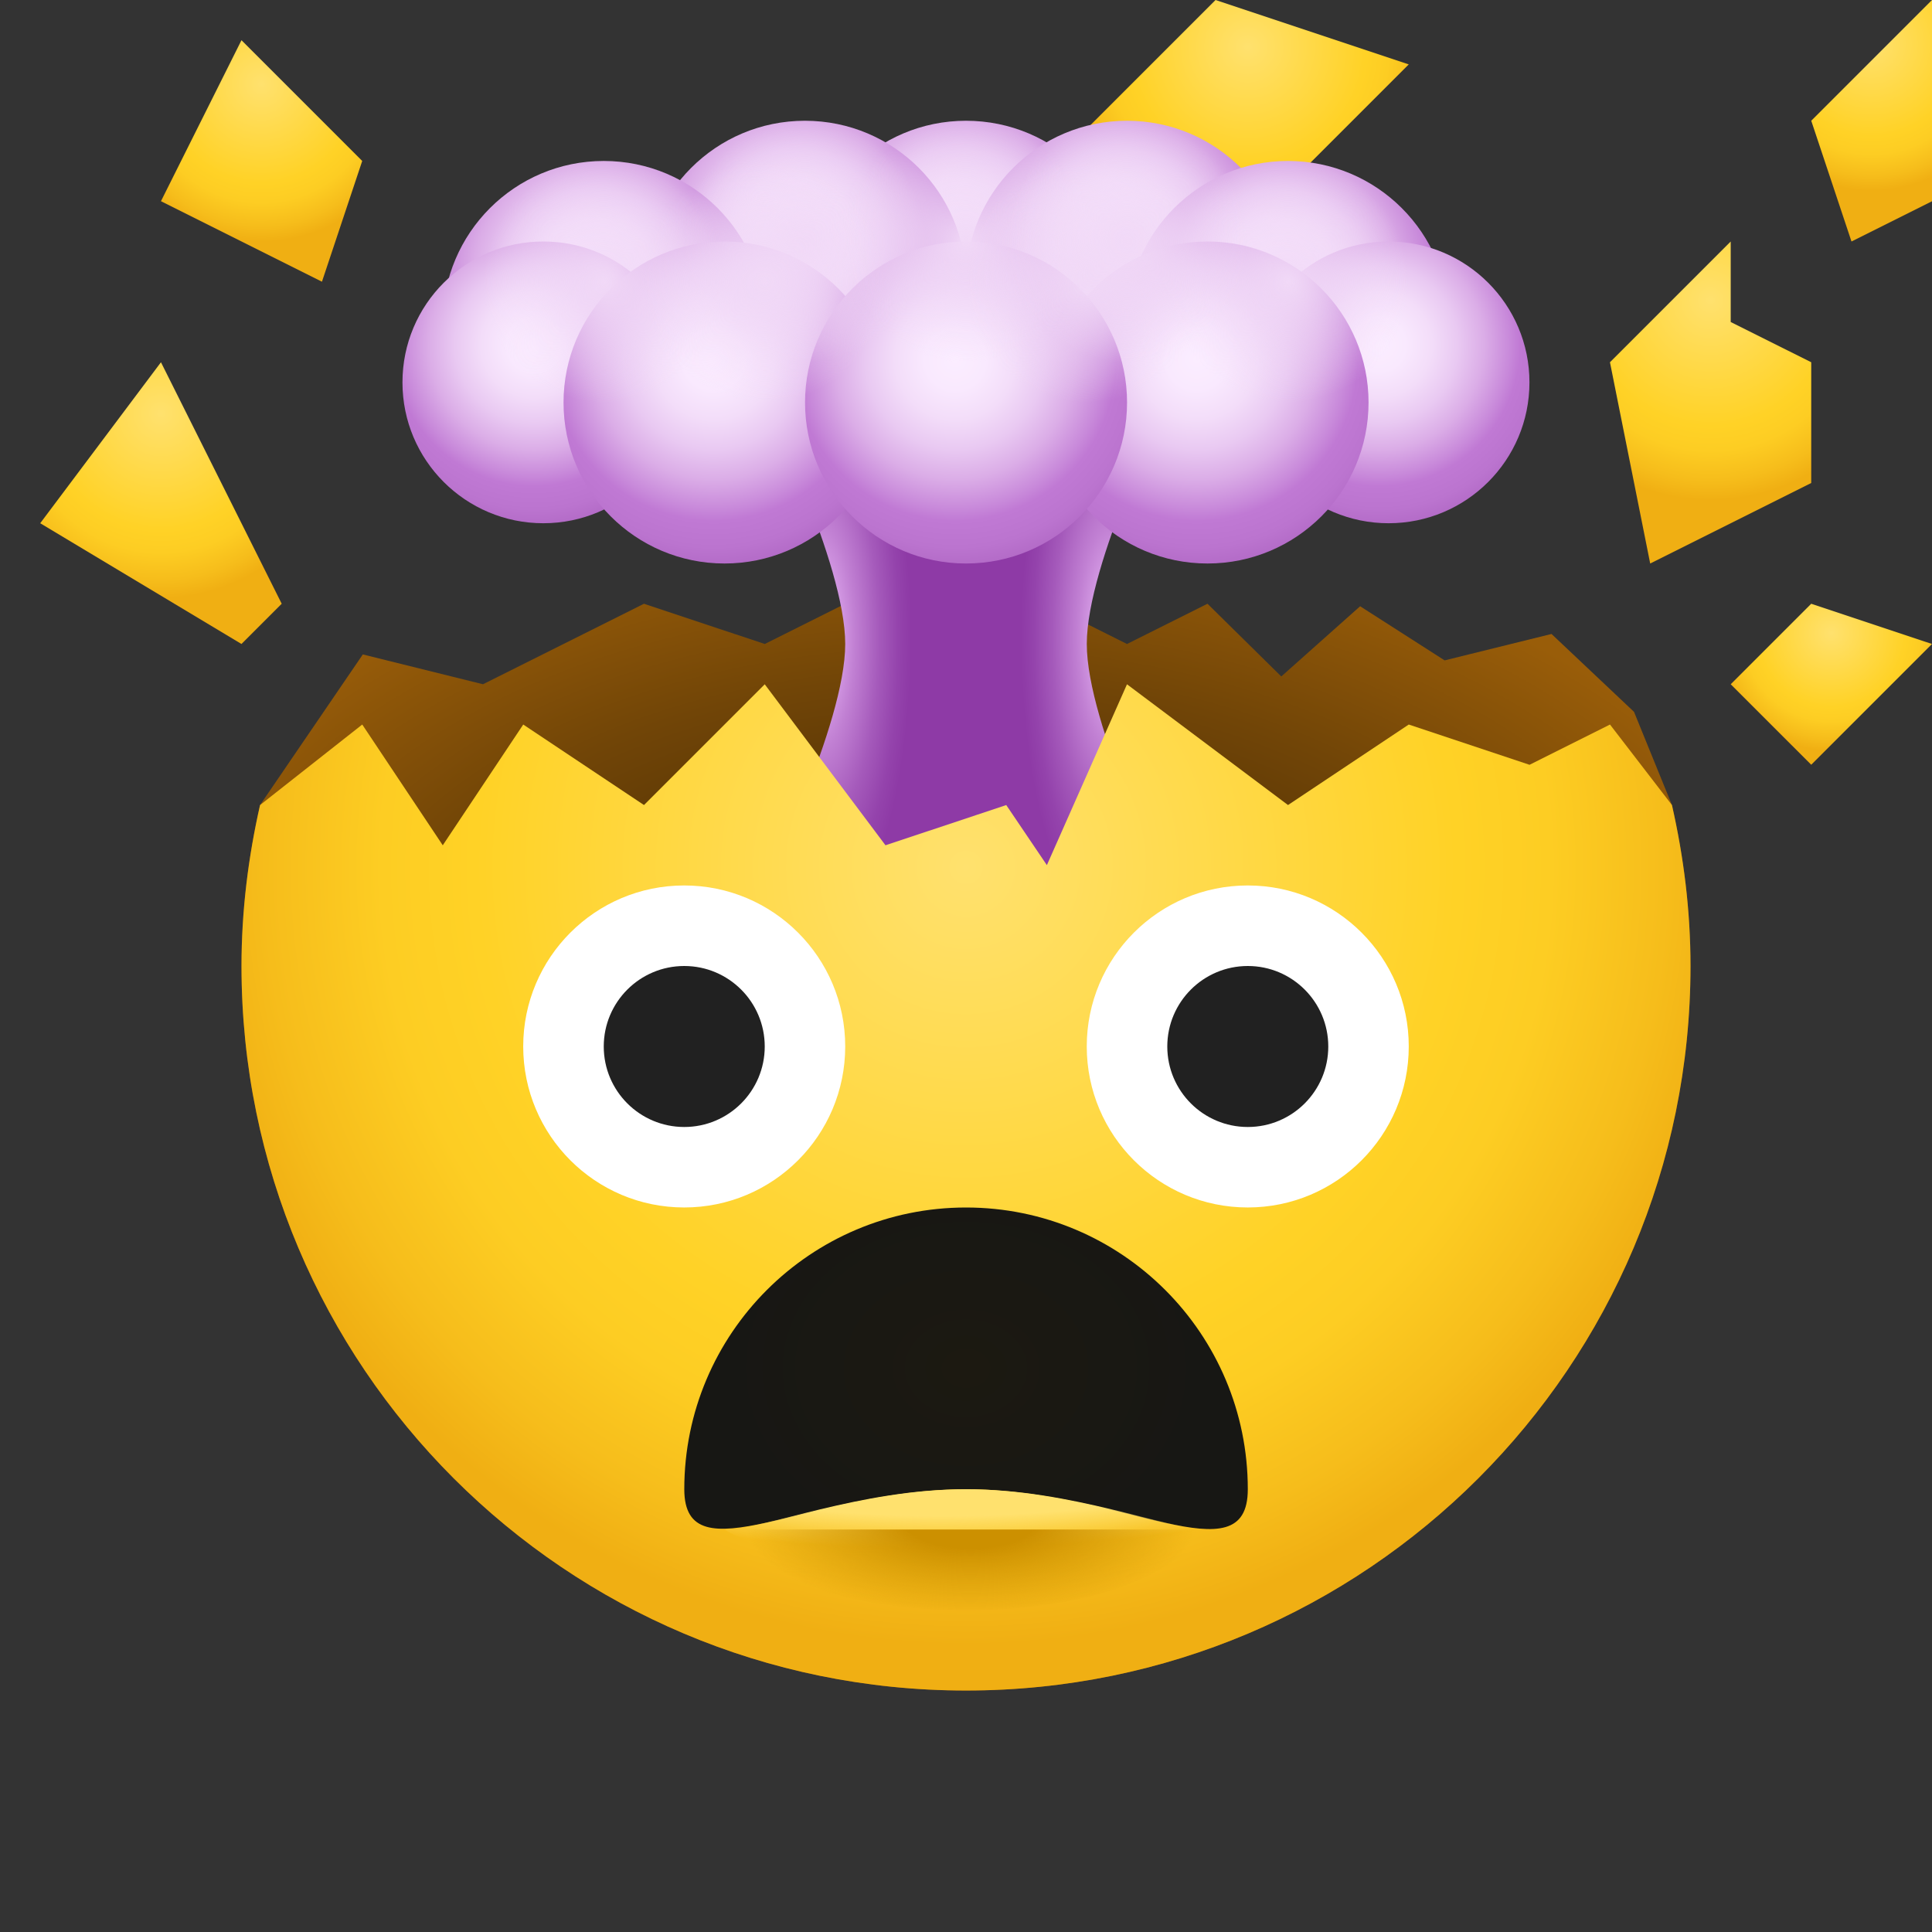
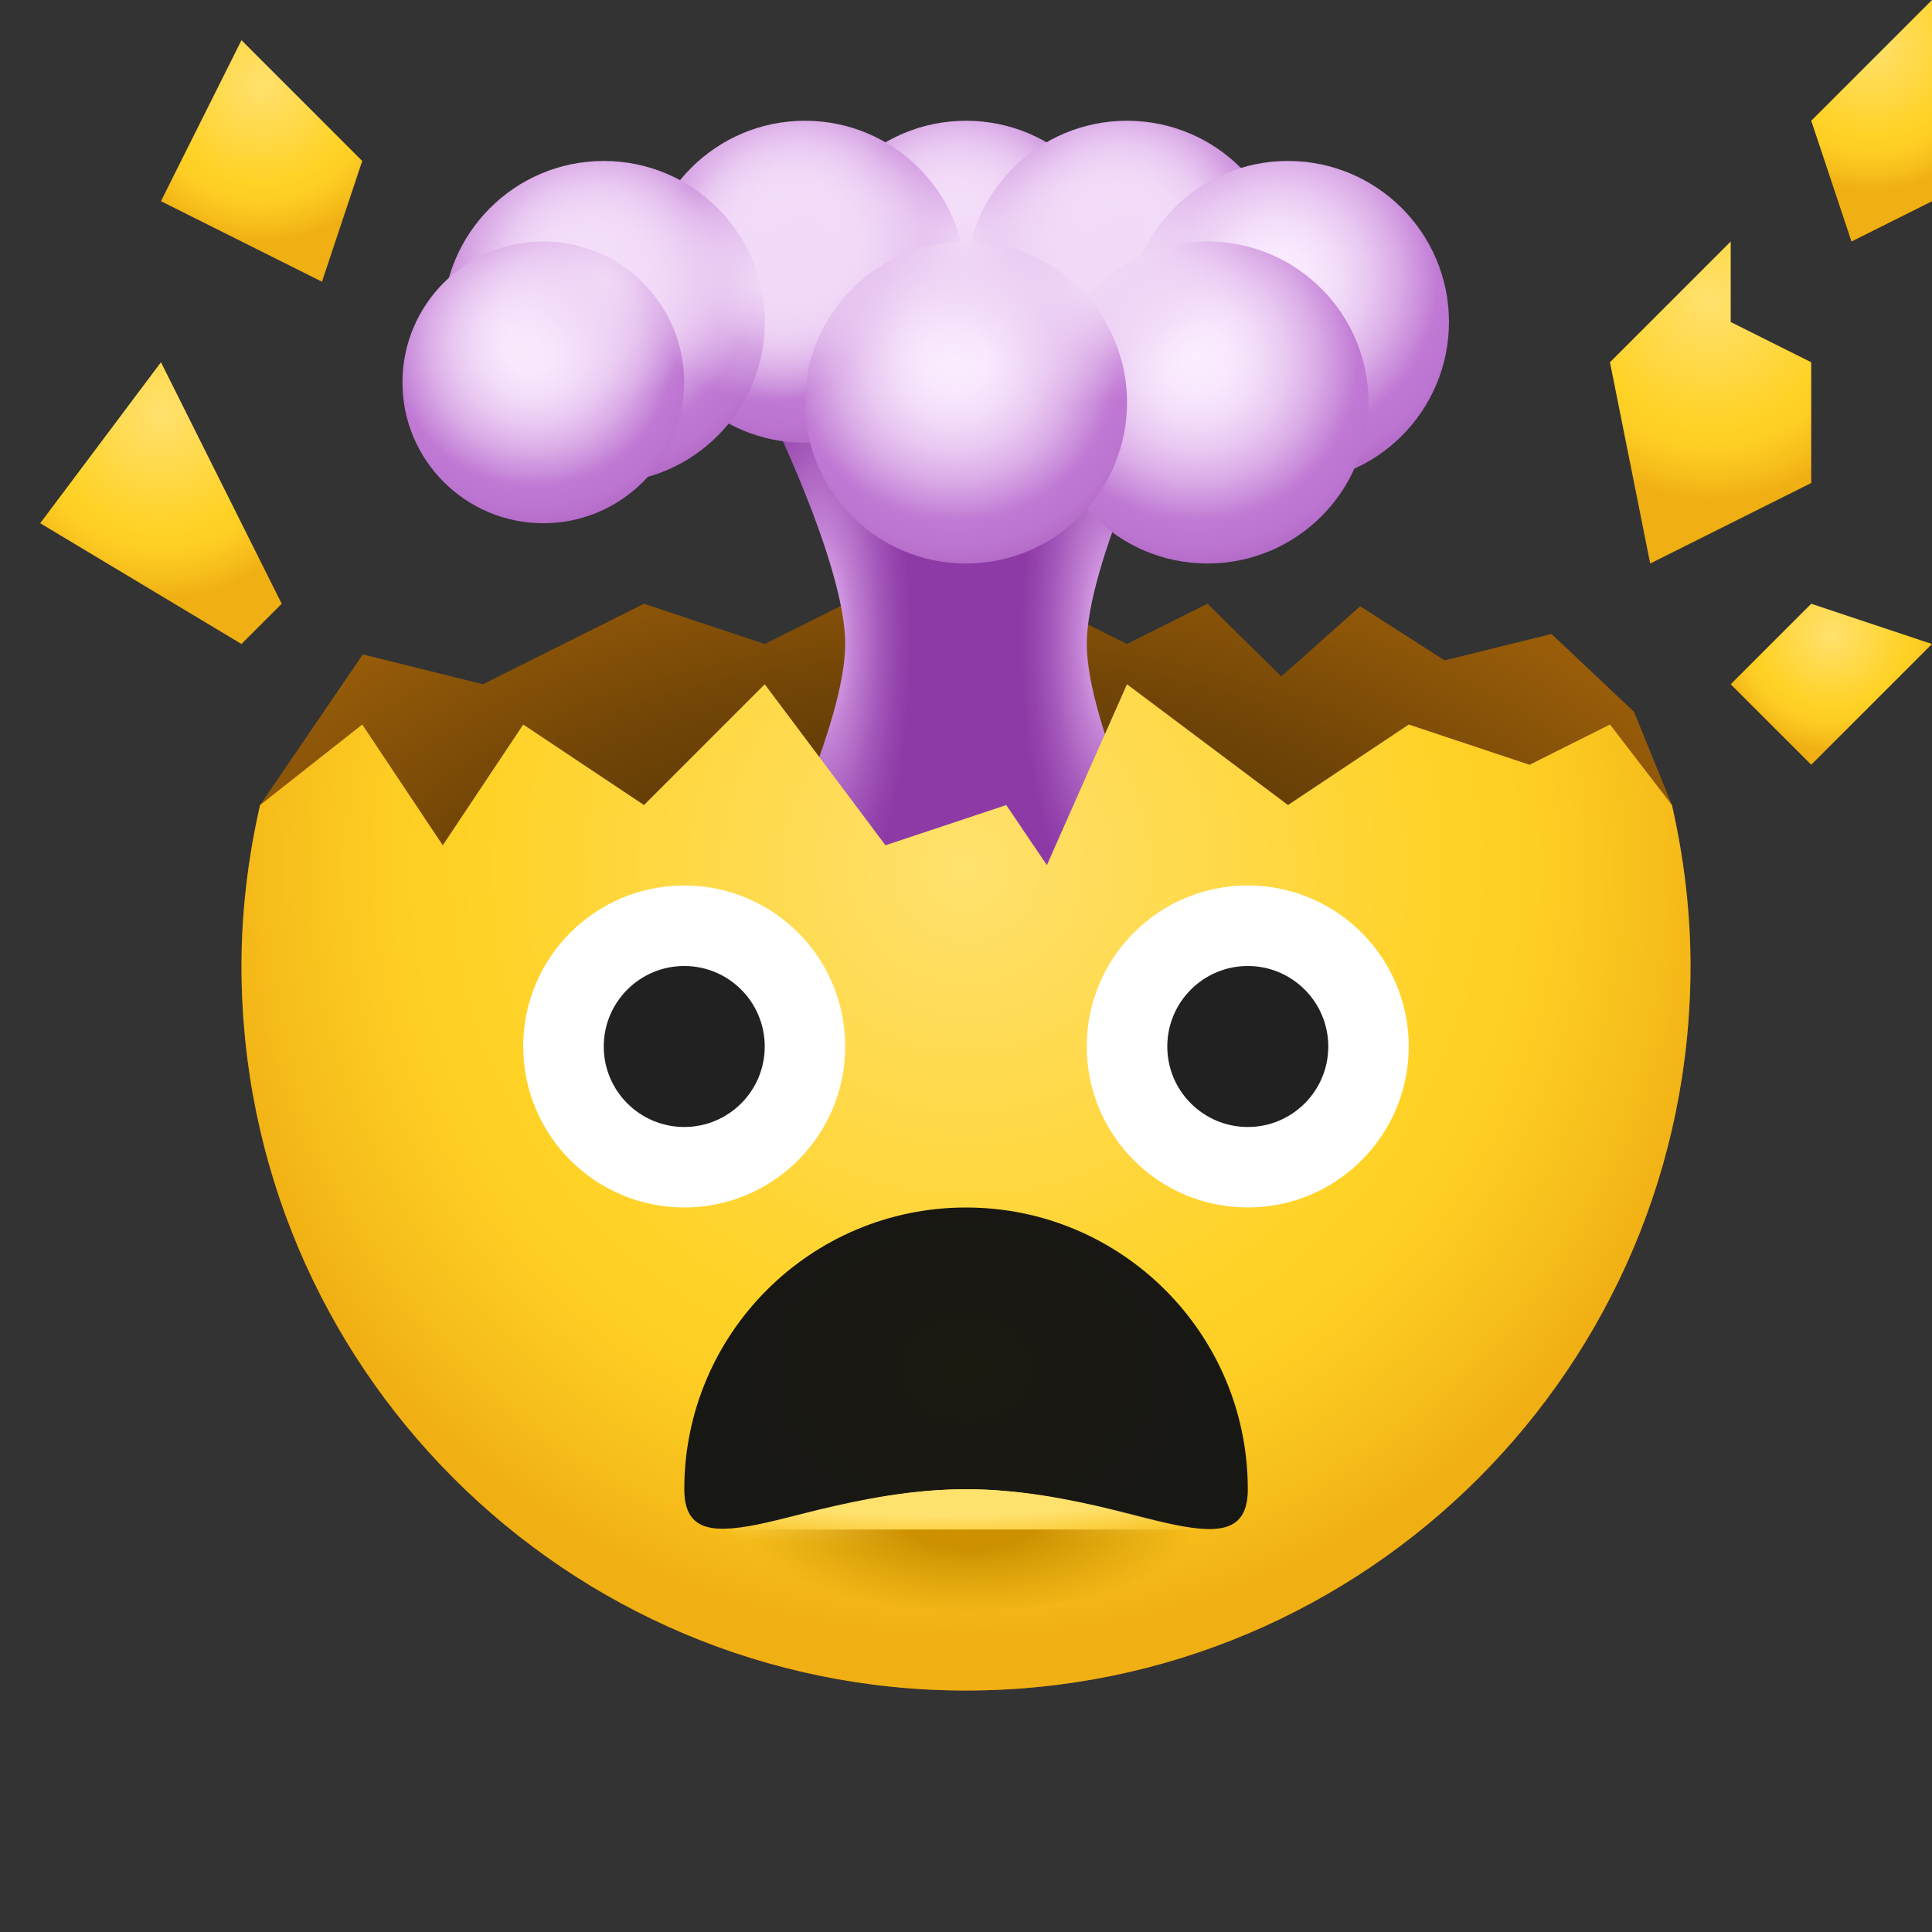
<svg xmlns="http://www.w3.org/2000/svg" width="64" height="64" viewBox="0 0 64 64" fill="none">
  <rect x="0" y="0" width="64" height="64" fill="#333333" stroke="none" />
-   <path d="M40.267 0L36 4.267L40.267 8.533L46.667 2.133L40.267 0Z" fill="url(#paint0_radial_1967_33502)" />
  <path d="M8.615 26.667C8.225 28.384 8 30.164 8 32C8 45.255 18.745 56 32 56C45.255 56 56 45.255 56 32C56 30.164 55.775 28.384 55.385 26.667L54.129 23.581L51.396 21.001L47.855 21.876L45.056 20.083L42.444 22.409L40 20L37.333 21.333L34.667 20L32.089 22.991L28 20L25.333 21.333L21.333 20L16 22.667L12.019 21.679L8.615 26.667Z" fill="url(#paint1_radial_1967_33502)" />
  <path d="M38.668 29.332H30.668L32.001 13.332H38.668C38.668 13.332 36.001 18.665 36.001 21.332C36.001 23.999 38.668 29.332 38.668 29.332Z" fill="url(#paint2_radial_1967_33502)" />
  <path d="M25.332 29.332H33.332L31.999 13.332H25.332C25.332 13.332 27.999 18.665 27.999 21.332C27.999 23.999 25.332 29.332 25.332 29.332Z" fill="url(#paint3_radial_1967_33502)" />
  <path d="M8.615 26.668C8.225 28.385 8 30.165 8 32.001C8 45.256 18.745 56.001 32 56.001C45.255 56.001 56 45.256 56 32.001C56 30.165 55.775 28.385 55.385 26.668L53.333 24.001L50.667 25.335L46.667 24.001L42.667 26.668L37.333 22.668L34.679 28.659L33.333 26.668L29.333 28.001L25.333 22.668L21.333 26.668L17.333 24.001L14.667 28.001L12 24.001L8.615 26.668Z" fill="url(#paint4_radial_1967_33502)" />
  <path d="M41.335 49.333C41.335 52.301 37.156 49.333 32.001 49.333C26.847 49.333 22.668 52.277 22.668 49.333C22.668 44.179 26.847 40 32.001 40C37.156 40 41.335 44.179 41.335 49.333Z" fill="url(#paint5_radial_1967_33502)" />
  <path d="M24 50.665C24 50.665 25.833 51.999 32 51.999C37.712 51.999 40.015 51.032 40.015 50.665C38.632 50.665 35.543 49.332 32 49.332C28.457 49.332 25.335 50.665 24 50.665Z" fill="url(#paint6_radial_1967_33502)" />
  <path d="M32 50.668C39.317 50.668 40 50.668 40 50.668C40 50.668 38.428 53.335 32 53.335C25.572 53.335 24 50.668 24 50.668C24 50.668 24.683 50.668 32 50.668Z" fill="url(#paint7_radial_1967_33502)" />
  <path d="M22.665 39.999C25.611 39.999 27.999 37.611 27.999 34.665C27.999 31.72 25.611 29.332 22.665 29.332C19.72 29.332 17.332 31.72 17.332 34.665C17.332 37.611 19.72 39.999 22.665 39.999Z" fill="white" />
  <path d="M22.667 37.333C24.139 37.333 25.333 36.139 25.333 34.667C25.333 33.194 24.139 32 22.667 32C21.194 32 20 33.194 20 34.667C20 36.139 21.194 37.333 22.667 37.333Z" fill="#212121" />
  <path d="M41.333 39.999C44.279 39.999 46.667 37.611 46.667 34.665C46.667 31.72 44.279 29.332 41.333 29.332C38.388 29.332 36 31.72 36 34.665C36 37.611 38.388 39.999 41.333 39.999Z" fill="white" />
  <path d="M41.335 37.333C42.807 37.333 44.001 36.139 44.001 34.667C44.001 33.194 42.807 32 41.335 32C39.862 32 38.668 33.194 38.668 34.667C38.668 36.139 39.862 37.333 41.335 37.333Z" fill="#212121" />
  <path d="M32.001 14.667C34.947 14.667 37.335 12.279 37.335 9.333C37.335 6.388 34.947 4 32.001 4C29.056 4 26.668 6.388 26.668 9.333C26.668 12.279 29.056 14.667 32.001 14.667Z" fill="url(#paint8_radial_1967_33502)" />
  <path d="M37.333 14.667C40.279 14.667 42.667 12.279 42.667 9.333C42.667 6.388 40.279 4 37.333 4C34.388 4 32 6.388 32 9.333C32 12.279 34.388 14.667 37.333 14.667Z" fill="url(#paint9_radial_1967_33502)" />
  <path d="M42.665 15.999C45.611 15.999 47.999 13.611 47.999 10.665C47.999 7.72 45.611 5.332 42.665 5.332C39.72 5.332 37.332 7.72 37.332 10.665C37.332 13.611 39.72 15.999 42.665 15.999Z" fill="url(#paint10_radial_1967_33502)" />
  <path d="M26.665 14.667C29.611 14.667 31.999 12.279 31.999 9.333C31.999 6.388 29.611 4 26.665 4C23.72 4 21.332 6.388 21.332 9.333C21.332 12.279 23.72 14.667 26.665 14.667Z" fill="url(#paint11_radial_1967_33502)" />
  <path d="M20.001 15.999C22.947 15.999 25.335 13.611 25.335 10.665C25.335 7.72 22.947 5.332 20.001 5.332C17.056 5.332 14.668 7.72 14.668 10.665C14.668 13.611 17.056 15.999 20.001 15.999Z" fill="url(#paint12_radial_1967_33502)" />
-   <path d="M45.999 17.333C48.576 17.333 50.665 15.244 50.665 12.667C50.665 10.089 48.576 8 45.999 8C43.421 8 41.332 10.089 41.332 12.667C41.332 15.244 43.421 17.333 45.999 17.333Z" fill="url(#paint13_radial_1967_33502)" />
  <path d="M40.001 18.667C42.947 18.667 45.335 16.279 45.335 13.333C45.335 10.388 42.947 8 40.001 8C37.056 8 34.668 10.388 34.668 13.333C34.668 16.279 37.056 18.667 40.001 18.667Z" fill="url(#paint14_radial_1967_33502)" />
  <path d="M17.999 17.333C20.576 17.333 22.665 15.244 22.665 12.667C22.665 10.089 20.576 8 17.999 8C15.421 8 13.332 10.089 13.332 12.667C13.332 15.244 15.421 17.333 17.999 17.333Z" fill="url(#paint15_radial_1967_33502)" />
-   <path d="M24.001 18.667C26.947 18.667 29.335 16.279 29.335 13.333C29.335 10.388 26.947 8 24.001 8C21.056 8 18.668 10.388 18.668 13.333C18.668 16.279 21.056 18.667 24.001 18.667Z" fill="url(#paint16_radial_1967_33502)" />
  <path d="M32.001 18.667C34.947 18.667 37.335 16.279 37.335 13.333C37.335 10.388 34.947 8 32.001 8C29.056 8 26.668 10.388 26.668 13.333C26.668 16.279 29.056 18.667 32.001 18.667Z" fill="url(#paint17_radial_1967_33502)" />
  <path d="M20 13.332C22.209 13.332 24 11.541 24 9.332C24 7.123 22.209 5.332 20 5.332C17.791 5.332 16 7.123 16 9.332C16 11.541 17.791 13.332 20 13.332Z" fill="url(#paint18_radial_1967_33502)" />
  <path d="M26.668 12C28.877 12 30.668 10.209 30.668 8C30.668 5.791 28.877 4 26.668 4C24.459 4 22.668 5.791 22.668 8C22.668 10.209 24.459 12 26.668 12Z" fill="url(#paint19_radial_1967_33502)" />
  <path d="M25.332 13.332C27.541 13.332 29.332 11.541 29.332 9.332C29.332 7.123 27.541 5.332 25.332 5.332C23.123 5.332 21.332 7.123 21.332 9.332C21.332 11.541 23.123 13.332 25.332 13.332Z" fill="url(#paint20_radial_1967_33502)" />
  <path d="M32 12C34.209 12 36 10.209 36 8C36 5.791 34.209 4 32 4C29.791 4 28 5.791 28 8C28 10.209 29.791 12 32 12Z" fill="url(#paint21_radial_1967_33502)" />
  <path d="M36 13.332C38.209 13.332 40 11.541 40 9.332C40 7.123 38.209 5.332 36 5.332C33.791 5.332 32 7.123 32 9.332C32 11.541 33.791 13.332 36 13.332Z" fill="url(#paint22_radial_1967_33502)" />
-   <path d="M42.668 13.332C44.877 13.332 46.668 11.541 46.668 9.332C46.668 7.123 44.877 5.332 42.668 5.332C40.459 5.332 38.668 7.123 38.668 9.332C38.668 11.541 40.459 13.332 42.668 13.332Z" fill="url(#paint23_radial_1967_33502)" />
  <path d="M37.332 12C39.541 12 41.332 10.209 41.332 8C41.332 5.791 39.541 4 37.332 4C35.123 4 33.332 5.791 33.332 8C33.332 10.209 35.123 12 37.332 12Z" fill="url(#paint24_radial_1967_33502)" />
  <path d="M57.332 8L53.332 12L54.665 18.667L59.999 16V12L57.332 10.667V8Z" fill="url(#paint25_radial_1967_33502)" />
  <path d="M1.332 17.333L5.332 12L9.332 20L7.999 21.333L1.332 17.333Z" fill="url(#paint26_radial_1967_33502)" />
  <path d="M5.332 6.665L10.665 9.332L11.999 5.332L7.999 1.332L5.332 6.665Z" fill="url(#paint27_radial_1967_33502)" />
  <path d="M59.999 20L57.332 22.667L59.999 25.333L63.999 21.333L59.999 20Z" fill="url(#paint28_radial_1967_33502)" />
  <path d="M60 4L61.333 8L64 6.667V0L60 4Z" fill="url(#paint29_radial_1967_33502)" />
  <defs>
    <radialGradient id="paint0_radial_1967_33502" cx="0" cy="0" r="1" gradientUnits="userSpaceOnUse" gradientTransform="translate(41.333 1.551) scale(6.247)">
      <stop stop-color="#FFE16E" />
      <stop offset="0.629" stop-color="#FFD226" />
      <stop offset="0.75" stop-color="#FDCD23" />
      <stop offset="0.899" stop-color="#F6BD1B" />
      <stop offset="0.999" stop-color="#F0AF13" />
    </radialGradient>
    <radialGradient id="paint1_radial_1967_33502" cx="0" cy="0" r="1" gradientUnits="userSpaceOnUse" gradientTransform="translate(31.936 33.816) rotate(1.347) scale(29.05 16.964)">
      <stop offset="0.429" stop-color="#593605" />
      <stop offset="0.67" stop-color="#714507" />
      <stop offset="0.999" stop-color="#995D09" />
    </radialGradient>
    <radialGradient id="paint2_radial_1967_33502" cx="0" cy="0" r="1" gradientUnits="userSpaceOnUse" gradientTransform="translate(36.864 21.107) scale(5.324 16.701)">
      <stop stop-color="#F2C4FF" />
      <stop offset="0.047" stop-color="#E7B5F5" />
      <stop offset="0.222" stop-color="#C180D3" />
      <stop offset="0.374" stop-color="#A55ABB" />
      <stop offset="0.496" stop-color="#9443AC" />
      <stop offset="0.572" stop-color="#8E3AA6" />
    </radialGradient>
    <radialGradient id="paint3_radial_1967_33502" cx="0" cy="0" r="1" gradientUnits="userSpaceOnUse" gradientTransform="translate(27.135 21.107) rotate(180) scale(5.324 16.701)">
      <stop stop-color="#F2C4FF" />
      <stop offset="0.047" stop-color="#E7B5F5" />
      <stop offset="0.222" stop-color="#C180D3" />
      <stop offset="0.374" stop-color="#A55ABB" />
      <stop offset="0.496" stop-color="#9443AC" />
      <stop offset="0.572" stop-color="#8E3AA6" />
    </radialGradient>
    <radialGradient id="paint4_radial_1967_33502" cx="0" cy="0" r="1" gradientUnits="userSpaceOnUse" gradientTransform="translate(32 28.724) scale(25.831 25.831)">
      <stop stop-color="#FFE16E" />
      <stop offset="0.629" stop-color="#FFD226" />
      <stop offset="0.75" stop-color="#FDCD23" />
      <stop offset="0.899" stop-color="#F6BD1B" />
      <stop offset="0.999" stop-color="#F0AF13" />
    </radialGradient>
    <radialGradient id="paint5_radial_1967_33502" cx="0" cy="0" r="1" gradientUnits="userSpaceOnUse" gradientTransform="translate(32.001 45.327) scale(8.107 6.485)">
      <stop stop-color="#1C1911" />
      <stop offset="0.999" stop-color="#171714" />
    </radialGradient>
    <radialGradient id="paint6_radial_1967_33502" cx="0" cy="0" r="1" gradientUnits="userSpaceOnUse" gradientTransform="translate(32.047 47.419) rotate(88.882) scale(4.434 18.204)">
      <stop offset="0.629" stop-color="#FFE16E" />
      <stop offset="0.871" stop-color="#FFE16E" stop-opacity="0" />
    </radialGradient>
    <radialGradient id="paint7_radial_1967_33502" cx="0" cy="0" r="1" gradientUnits="userSpaceOnUse" gradientTransform="translate(32.151 50.442) rotate(180) scale(7.489 3.008)">
      <stop offset="0.284" stop-color="#CC9000" />
      <stop offset="1" stop-color="#CC9000" stop-opacity="0" />
    </radialGradient>
    <radialGradient id="paint8_radial_1967_33502" cx="0" cy="0" r="1" gradientUnits="userSpaceOnUse" gradientTransform="translate(31.641 7.913) scale(7.401)">
      <stop stop-color="#FBEDFF" />
      <stop offset="0.135" stop-color="#F9E9FE" />
      <stop offset="0.269" stop-color="#F3DDF9" />
      <stop offset="0.403" stop-color="#E9C9F2" />
      <stop offset="0.537" stop-color="#DBADE7" />
      <stop offset="0.67" stop-color="#C889DA" />
      <stop offset="0.723" stop-color="#C079D4" />
      <stop offset="0.842" stop-color="#BB74CF" />
      <stop offset="0.99" stop-color="#AD64C1" />
      <stop offset="1" stop-color="#AC63C0" />
    </radialGradient>
    <radialGradient id="paint9_radial_1967_33502" cx="0" cy="0" r="1" gradientUnits="userSpaceOnUse" gradientTransform="translate(36.973 7.913) scale(7.401)">
      <stop stop-color="#FBEDFF" />
      <stop offset="0.135" stop-color="#F9E9FE" />
      <stop offset="0.269" stop-color="#F3DDF9" />
      <stop offset="0.403" stop-color="#E9C9F2" />
      <stop offset="0.537" stop-color="#DBADE7" />
      <stop offset="0.67" stop-color="#C889DA" />
      <stop offset="0.723" stop-color="#C079D4" />
      <stop offset="0.842" stop-color="#BB74CF" />
      <stop offset="0.99" stop-color="#AD64C1" />
      <stop offset="1" stop-color="#AC63C0" />
    </radialGradient>
    <radialGradient id="paint10_radial_1967_33502" cx="0" cy="0" r="1" gradientUnits="userSpaceOnUse" gradientTransform="translate(42.305 9.245) scale(7.401)">
      <stop stop-color="#FBEDFF" />
      <stop offset="0.135" stop-color="#F9E9FE" />
      <stop offset="0.269" stop-color="#F3DDF9" />
      <stop offset="0.403" stop-color="#E9C9F2" />
      <stop offset="0.537" stop-color="#DBADE7" />
      <stop offset="0.67" stop-color="#C889DA" />
      <stop offset="0.723" stop-color="#C079D4" />
      <stop offset="0.842" stop-color="#BB74CF" />
      <stop offset="0.99" stop-color="#AD64C1" />
      <stop offset="1" stop-color="#AC63C0" />
    </radialGradient>
    <radialGradient id="paint11_radial_1967_33502" cx="0" cy="0" r="1" gradientUnits="userSpaceOnUse" gradientTransform="translate(26.305 7.913) scale(7.401)">
      <stop stop-color="#FBEDFF" />
      <stop offset="0.135" stop-color="#F9E9FE" />
      <stop offset="0.269" stop-color="#F3DDF9" />
      <stop offset="0.403" stop-color="#E9C9F2" />
      <stop offset="0.537" stop-color="#DBADE7" />
      <stop offset="0.67" stop-color="#C889DA" />
      <stop offset="0.723" stop-color="#C079D4" />
      <stop offset="0.842" stop-color="#BB74CF" />
      <stop offset="0.99" stop-color="#AD64C1" />
      <stop offset="1" stop-color="#AC63C0" />
    </radialGradient>
    <radialGradient id="paint12_radial_1967_33502" cx="0" cy="0" r="1" gradientUnits="userSpaceOnUse" gradientTransform="translate(19.641 9.245) scale(7.401)">
      <stop stop-color="#FBEDFF" />
      <stop offset="0.135" stop-color="#F9E9FE" />
      <stop offset="0.269" stop-color="#F3DDF9" />
      <stop offset="0.403" stop-color="#E9C9F2" />
      <stop offset="0.537" stop-color="#DBADE7" />
      <stop offset="0.67" stop-color="#C889DA" />
      <stop offset="0.723" stop-color="#C079D4" />
      <stop offset="0.842" stop-color="#BB74CF" />
      <stop offset="0.99" stop-color="#AD64C1" />
      <stop offset="1" stop-color="#AC63C0" />
    </radialGradient>
    <radialGradient id="paint13_radial_1967_33502" cx="0" cy="0" r="1" gradientUnits="userSpaceOnUse" gradientTransform="translate(45.684 11.424) scale(6.476)">
      <stop stop-color="#FBEDFF" />
      <stop offset="0.135" stop-color="#F9E9FE" />
      <stop offset="0.269" stop-color="#F3DDF9" />
      <stop offset="0.403" stop-color="#E9C9F2" />
      <stop offset="0.537" stop-color="#DBADE7" />
      <stop offset="0.67" stop-color="#C889DA" />
      <stop offset="0.723" stop-color="#C079D4" />
      <stop offset="0.842" stop-color="#BB74CF" />
      <stop offset="0.99" stop-color="#AD64C1" />
      <stop offset="1" stop-color="#AC63C0" />
    </radialGradient>
    <radialGradient id="paint14_radial_1967_33502" cx="0" cy="0" r="1" gradientUnits="userSpaceOnUse" gradientTransform="translate(39.641 11.913) scale(7.401)">
      <stop stop-color="#FBEDFF" />
      <stop offset="0.135" stop-color="#F9E9FE" />
      <stop offset="0.269" stop-color="#F3DDF9" />
      <stop offset="0.403" stop-color="#E9C9F2" />
      <stop offset="0.537" stop-color="#DBADE7" />
      <stop offset="0.67" stop-color="#C889DA" />
      <stop offset="0.723" stop-color="#C079D4" />
      <stop offset="0.842" stop-color="#BB74CF" />
      <stop offset="0.99" stop-color="#AD64C1" />
      <stop offset="1" stop-color="#AC63C0" />
    </radialGradient>
    <radialGradient id="paint15_radial_1967_33502" cx="0" cy="0" r="1" gradientUnits="userSpaceOnUse" gradientTransform="translate(17.684 11.424) scale(6.476)">
      <stop stop-color="#FBEDFF" />
      <stop offset="0.135" stop-color="#F9E9FE" />
      <stop offset="0.269" stop-color="#F3DDF9" />
      <stop offset="0.403" stop-color="#E9C9F2" />
      <stop offset="0.537" stop-color="#DBADE7" />
      <stop offset="0.67" stop-color="#C889DA" />
      <stop offset="0.723" stop-color="#C079D4" />
      <stop offset="0.842" stop-color="#BB74CF" />
      <stop offset="0.99" stop-color="#AD64C1" />
      <stop offset="1" stop-color="#AC63C0" />
    </radialGradient>
    <radialGradient id="paint16_radial_1967_33502" cx="0" cy="0" r="1" gradientUnits="userSpaceOnUse" gradientTransform="translate(23.641 11.913) scale(7.401)">
      <stop stop-color="#FBEDFF" />
      <stop offset="0.135" stop-color="#F9E9FE" />
      <stop offset="0.269" stop-color="#F3DDF9" />
      <stop offset="0.403" stop-color="#E9C9F2" />
      <stop offset="0.537" stop-color="#DBADE7" />
      <stop offset="0.67" stop-color="#C889DA" />
      <stop offset="0.723" stop-color="#C079D4" />
      <stop offset="0.842" stop-color="#BB74CF" />
      <stop offset="0.99" stop-color="#AD64C1" />
      <stop offset="1" stop-color="#AC63C0" />
    </radialGradient>
    <radialGradient id="paint17_radial_1967_33502" cx="0" cy="0" r="1" gradientUnits="userSpaceOnUse" gradientTransform="translate(31.641 11.913) scale(7.401)">
      <stop stop-color="#FBEDFF" />
      <stop offset="0.135" stop-color="#F9E9FE" />
      <stop offset="0.269" stop-color="#F3DDF9" />
      <stop offset="0.403" stop-color="#E9C9F2" />
      <stop offset="0.537" stop-color="#DBADE7" />
      <stop offset="0.67" stop-color="#C889DA" />
      <stop offset="0.723" stop-color="#C079D4" />
      <stop offset="0.842" stop-color="#BB74CF" />
      <stop offset="0.99" stop-color="#AD64C1" />
      <stop offset="1" stop-color="#AC63C0" />
    </radialGradient>
    <radialGradient id="paint18_radial_1967_33502" cx="0" cy="0" r="1" gradientUnits="userSpaceOnUse" gradientTransform="translate(20 9.332) scale(4)">
      <stop stop-color="#F1D9F7" />
      <stop offset="0.896" stop-color="#F1D9F7" stop-opacity="0.104" />
      <stop offset="1" stop-color="#F1D9F7" stop-opacity="0" />
    </radialGradient>
    <radialGradient id="paint19_radial_1967_33502" cx="0" cy="0" r="1" gradientUnits="userSpaceOnUse" gradientTransform="translate(26.668 8) scale(4)">
      <stop stop-color="#F1D9F7" />
      <stop offset="0.896" stop-color="#F1D9F7" stop-opacity="0.104" />
      <stop offset="1" stop-color="#F1D9F7" stop-opacity="0" />
    </radialGradient>
    <radialGradient id="paint20_radial_1967_33502" cx="0" cy="0" r="1" gradientUnits="userSpaceOnUse" gradientTransform="translate(25.332 9.332) scale(4)">
      <stop stop-color="#F1D9F7" />
      <stop offset="0.896" stop-color="#F1D9F7" stop-opacity="0.104" />
      <stop offset="1" stop-color="#F1D9F7" stop-opacity="0" />
    </radialGradient>
    <radialGradient id="paint21_radial_1967_33502" cx="0" cy="0" r="1" gradientUnits="userSpaceOnUse" gradientTransform="translate(32 8) scale(4)">
      <stop stop-color="#F1D9F7" />
      <stop offset="0.896" stop-color="#F1D9F7" stop-opacity="0.104" />
      <stop offset="1" stop-color="#F1D9F7" stop-opacity="0" />
    </radialGradient>
    <radialGradient id="paint22_radial_1967_33502" cx="0" cy="0" r="1" gradientUnits="userSpaceOnUse" gradientTransform="translate(36 9.332) scale(4)">
      <stop stop-color="#F1D9F7" />
      <stop offset="0.896" stop-color="#F1D9F7" stop-opacity="0.104" />
      <stop offset="1" stop-color="#F1D9F7" stop-opacity="0" />
    </radialGradient>
    <radialGradient id="paint23_radial_1967_33502" cx="0" cy="0" r="1" gradientUnits="userSpaceOnUse" gradientTransform="translate(42.668 9.332) scale(4)">
      <stop stop-color="#F1D9F7" />
      <stop offset="0.896" stop-color="#F1D9F7" stop-opacity="0.104" />
      <stop offset="1" stop-color="#F1D9F7" stop-opacity="0" />
    </radialGradient>
    <radialGradient id="paint24_radial_1967_33502" cx="0" cy="0" r="1" gradientUnits="userSpaceOnUse" gradientTransform="translate(37.332 8) scale(4)">
      <stop stop-color="#F1D9F7" />
      <stop offset="0.896" stop-color="#F1D9F7" stop-opacity="0.104" />
      <stop offset="1" stop-color="#F1D9F7" stop-opacity="0" />
    </radialGradient>
    <radialGradient id="paint25_radial_1967_33502" cx="0" cy="0" r="1" gradientUnits="userSpaceOnUse" gradientTransform="translate(56.665 9.939) scale(6.643)">
      <stop stop-color="#FFE16E" />
      <stop offset="0.629" stop-color="#FFD226" />
      <stop offset="0.75" stop-color="#FDCD23" />
      <stop offset="0.899" stop-color="#F6BD1B" />
      <stop offset="0.999" stop-color="#F0AF13" />
    </radialGradient>
    <radialGradient id="paint26_radial_1967_33502" cx="0" cy="0" r="1" gradientUnits="userSpaceOnUse" gradientTransform="translate(5.332 13.696) scale(6.129)">
      <stop stop-color="#FFE16E" />
      <stop offset="0.629" stop-color="#FFD226" />
      <stop offset="0.75" stop-color="#FDCD23" />
      <stop offset="0.899" stop-color="#F6BD1B" />
      <stop offset="0.999" stop-color="#F0AF13" />
    </radialGradient>
    <radialGradient id="paint27_radial_1967_33502" cx="0" cy="0" r="1" gradientUnits="userSpaceOnUse" gradientTransform="translate(8.665 2.785) scale(5.223)">
      <stop stop-color="#FFE16E" />
      <stop offset="0.629" stop-color="#FFD226" />
      <stop offset="0.75" stop-color="#FDCD23" />
      <stop offset="0.899" stop-color="#F6BD1B" />
      <stop offset="0.999" stop-color="#F0AF13" />
    </radialGradient>
    <radialGradient id="paint28_radial_1967_33502" cx="0" cy="0" r="1" gradientUnits="userSpaceOnUse" gradientTransform="translate(60.665 20.969) scale(3.904)">
      <stop stop-color="#FFE16E" />
      <stop offset="0.629" stop-color="#FFD226" />
      <stop offset="0.75" stop-color="#FDCD23" />
      <stop offset="0.899" stop-color="#F6BD1B" />
      <stop offset="0.999" stop-color="#F0AF13" />
    </radialGradient>
    <radialGradient id="paint29_radial_1967_33502" cx="0" cy="0" r="1" gradientUnits="userSpaceOnUse" gradientTransform="translate(62 1.453) scale(4.867)">
      <stop stop-color="#FFE16E" />
      <stop offset="0.629" stop-color="#FFD226" />
      <stop offset="0.75" stop-color="#FDCD23" />
      <stop offset="0.899" stop-color="#F6BD1B" />
      <stop offset="0.999" stop-color="#F0AF13" />
    </radialGradient>
  </defs>
</svg>